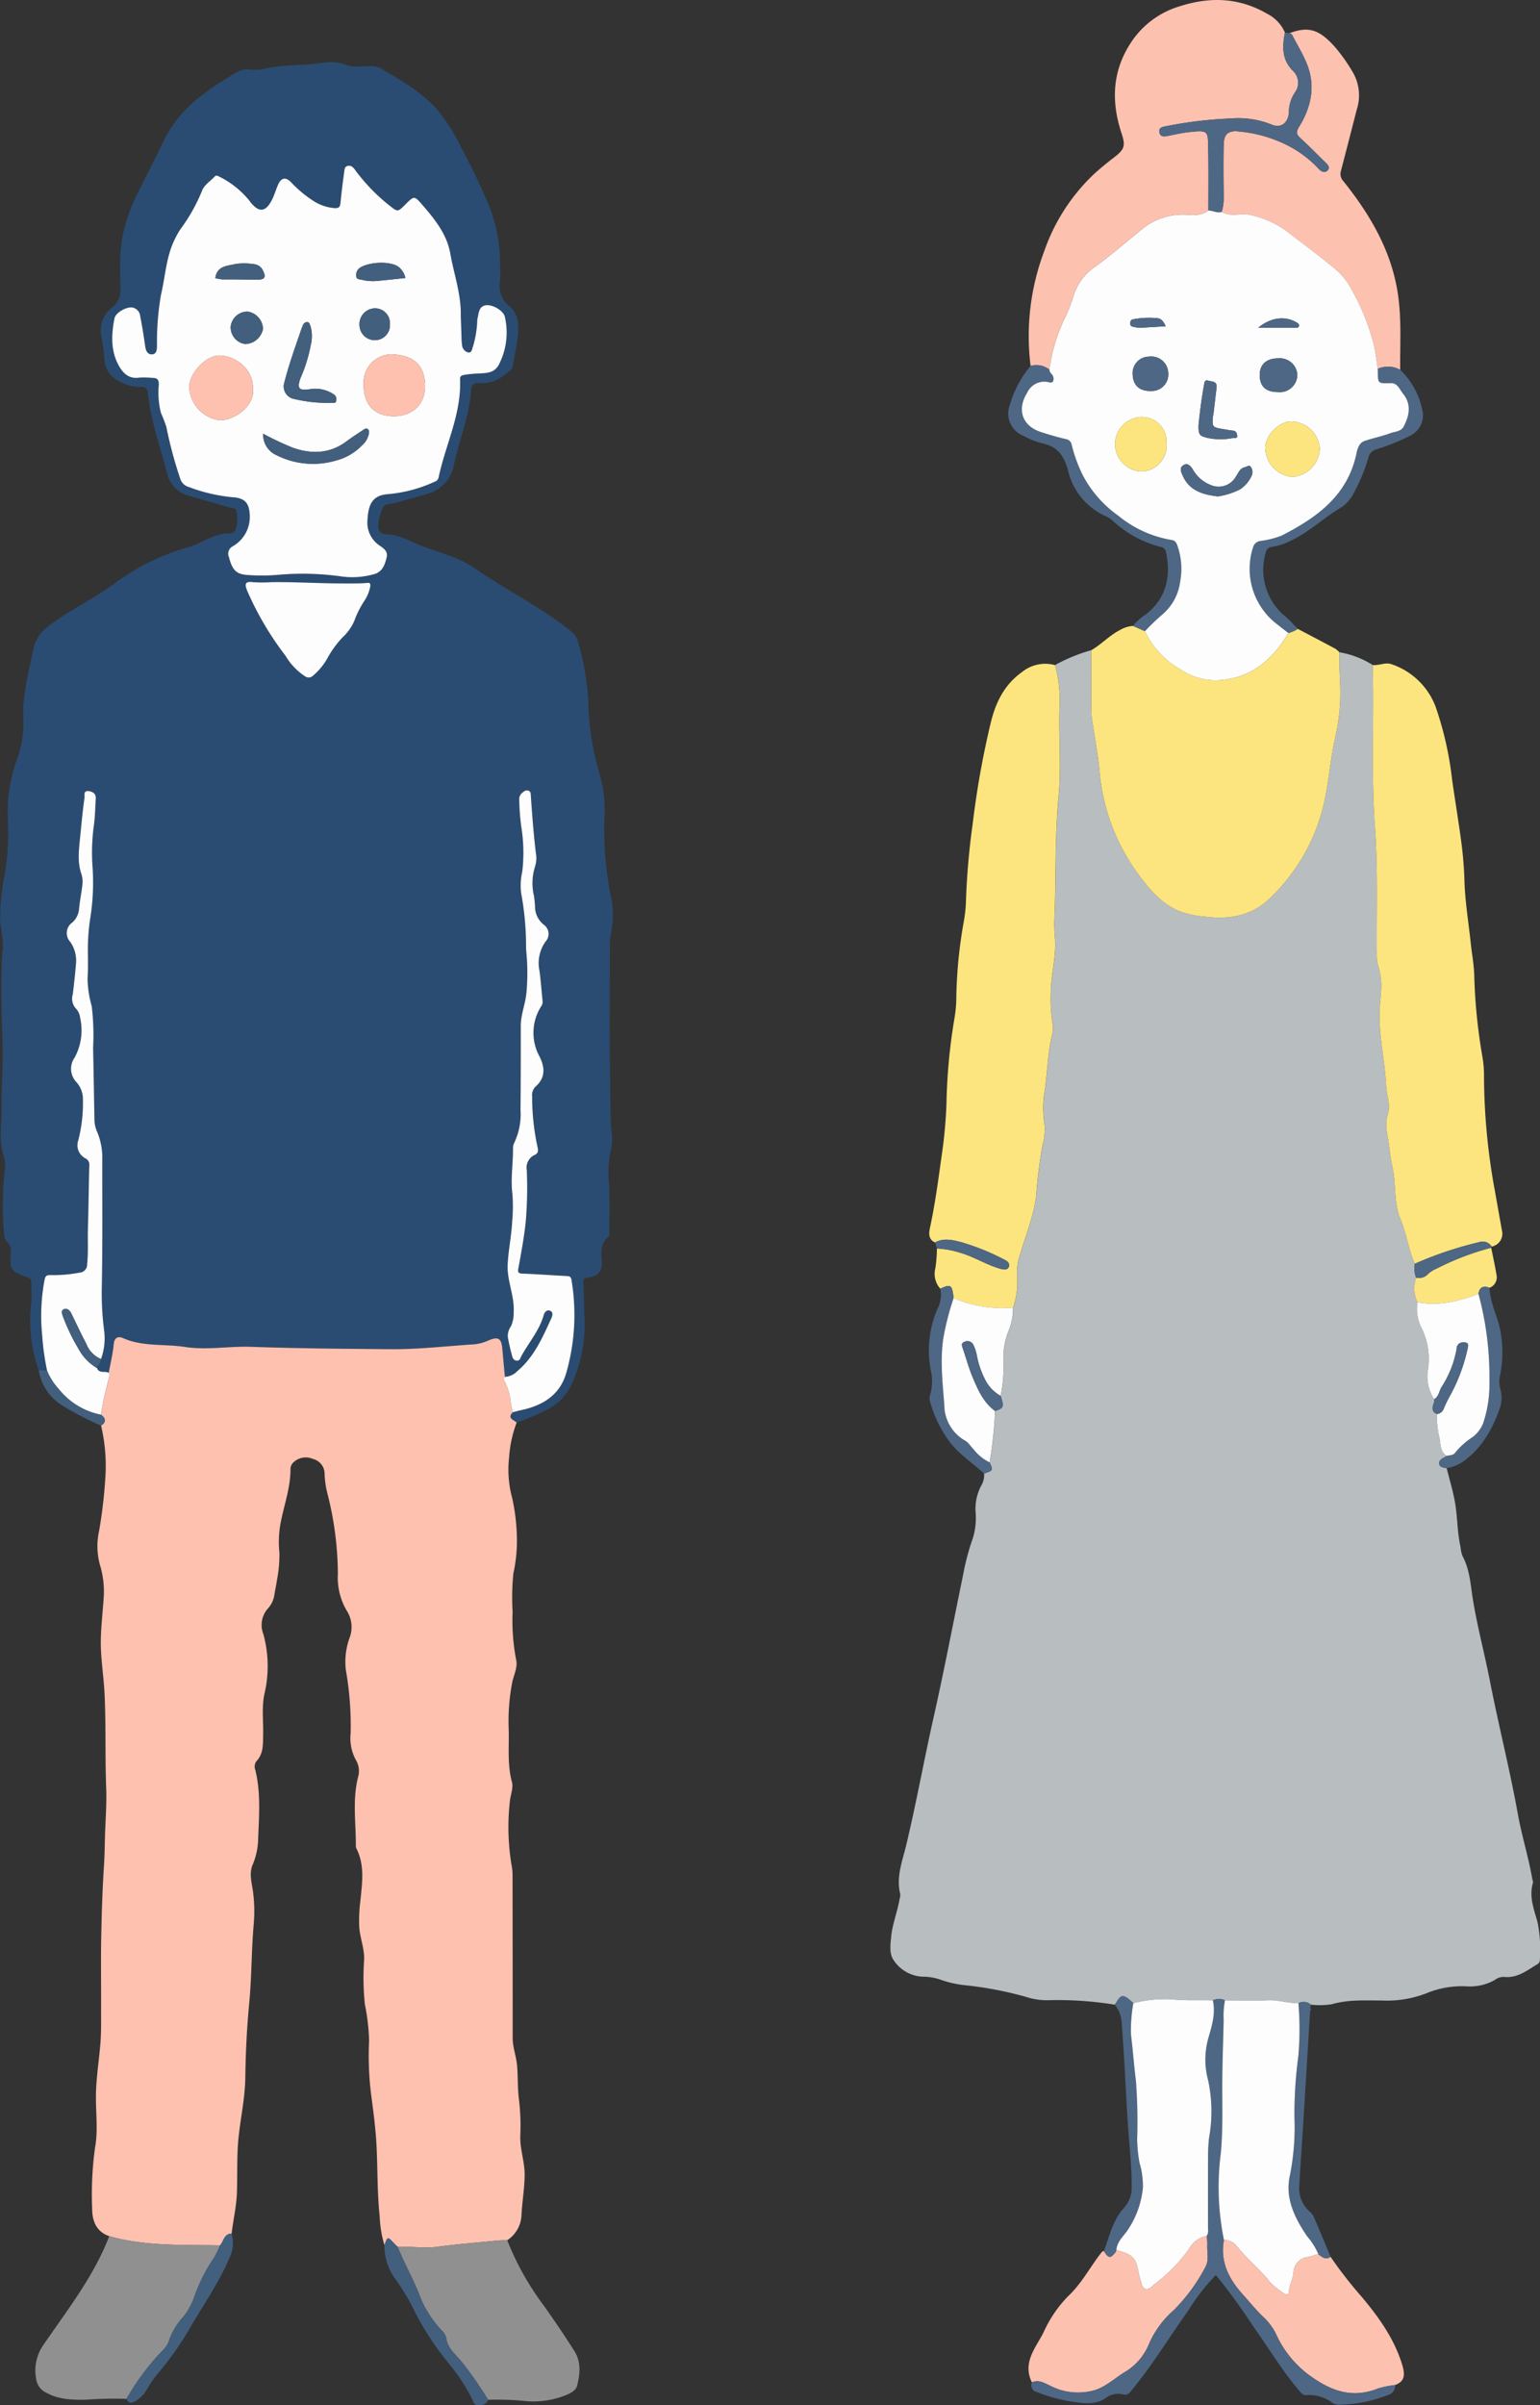
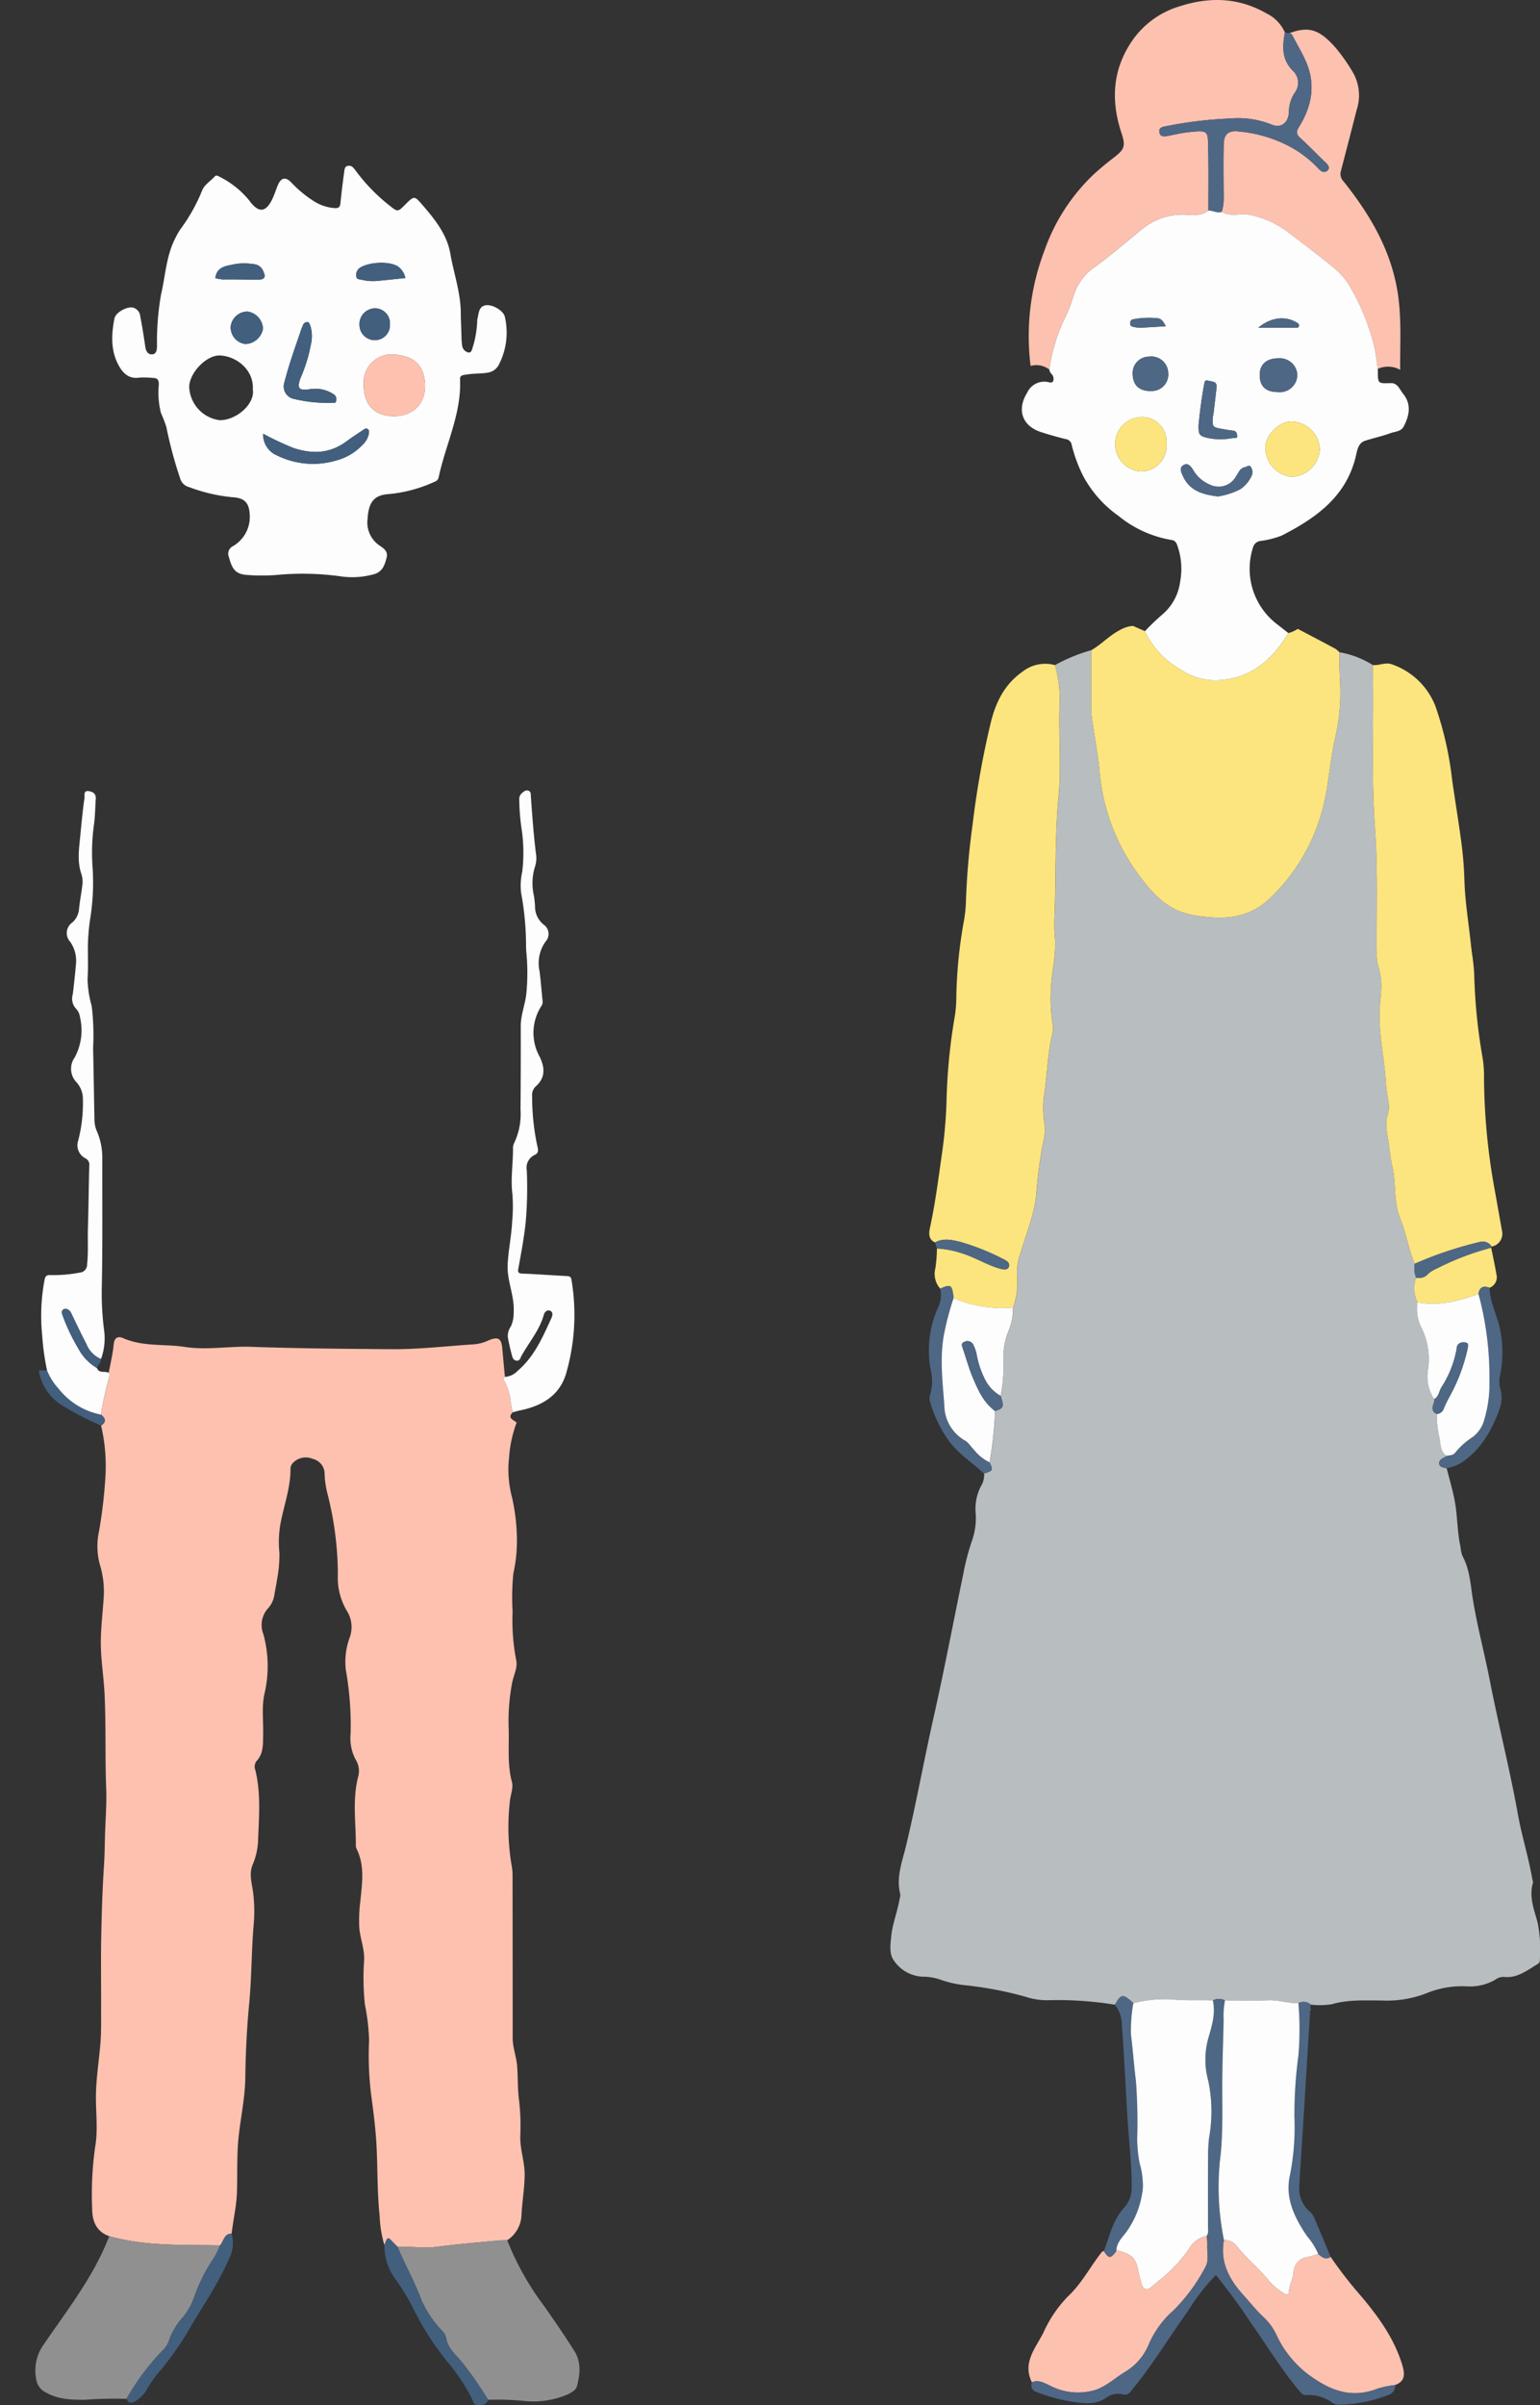
<svg xmlns="http://www.w3.org/2000/svg" width="247.992" height="387.208" viewBox="0 0 247.992 387.208">
  <rect x="0" y="0" width="247.992" height="387.208" fill="#333333" stroke="none" />
  <defs>
    <style>.cls-2{fill:#fec1af}.cls-3{fill:#909090}.cls-4{fill:#425f7e}.cls-5{fill:#fdfdfd}.cls-6{fill:#b8bdc0}.cls-7{fill:#fce57e}.cls-8{fill:#fdc1af}.cls-9{fill:#4e6785}</style>
  </defs>
  <g id="accompanyPerson" transform="translate(-1775.008 -6431.271)">
    <g id="グループ_1936" data-name="グループ 1936" transform="translate(1775.008 6441.271)">
-       <path id="パス_2395" data-name="パス 2395" d="M-663.416 58.484a23.393 23.393 0 01-1.212-10.695c.122-1.145 0-2.314.026-3.471a.69.69 0 00-.46-.726c-.126-.055-.263-.089-.39-.141-2.581-1.075-2.591-1.076-2.479-3.936a1.888 1.888 0 00-.558-1.708 1.853 1.853 0 01-.524-1.333 54.648 54.648 0 01.153-10.56 4.181 4.181 0 00-.186-1.854c-.855-2.492-.344-5.046-.368-7.564-.036-3.743.318-7.489.152-11.233q-.263-5.935-.129-11.868c.023-1.011.112-2.022.208-3.029a23.311 23.311 0 00-.436-3.84 35.143 35.143 0 01.709-7.795 39.958 39.958 0 00.54-8.454 25.077 25.077 0 011.392-9.972 17.052 17.052 0 001.076-6.566c-.195-3.834.825-7.457 1.566-11.147a6.165 6.165 0 012.528-3.946c3.393-2.592 7.3-4.364 10.71-6.909a36.173 36.173 0 0111.866-5.788c1.85-.529 3.413-1.749 5.326-2.089.1-.018.2-.086.3-.094.674-.053 1.472.212 1.874-.595a5.441 5.441 0 00.136-2.992c-.047-.589-.718-.482-1.1-.6-2.192-.667-4.408-1.253-6.608-1.9a4.807 4.807 0 01-3.452-3.617c-.879-3.506-2.105-6.921-2.749-10.487a35.473 35.473 0 01-.308-2.274c-.079-.7-.3-1.151-1.156-1.147a6.11 6.11 0 01-2.255-.32c-1.947-.777-3.584-1.841-3.621-4.321a35.87 35.87 0 00-.525-3.613 4.663 4.663 0 011.717-4.49 3.455 3.455 0 001.394-3.149c-.1-3.525-.22-7.073.88-10.5a29.361 29.361 0 011.378-3.72c1.5-3.142 3.149-6.216 4.642-9.364 2.213-4.667 6.03-7.674 10.315-10.231 1.045-.624 2.028-1.47 3.318-1.4a8.025 8.025 0 002.382-.03c3.169-.778 6.445-.538 9.649-1.024a7.005 7.005 0 013.714.32c1.242.49 2.631.2 3.957.223a3.012 3.012 0 011.533.271c3.283 1.926 6.608 3.8 9.195 6.682a28.592 28.592 0 014.006 6.349 104.116 104.116 0 014.5 9.431 25.549 25.549 0 011.659 9.008 24.808 24.808 0 01-.018 2.945 4.089 4.089 0 001.559 3.984c1.47 1.212 1.5 3.089 1.306 4.853-.175 1.586-.538 3.151-.785 4.731a1.119 1.119 0 01-.416.691c-1.438 1.3-3.005 2.293-5.059 2.068a1.01 1.01 0 00-1.218.892c-.252 4.225-1.9 8.122-2.785 12.194a5.907 5.907 0 01-4.212 4.736c-1.061.332-2.141.6-3.212.9-.736.205-1.471.414-2.209.612-.629.169-1.488.069-1.79.686a7.464 7.464 0 00-.765 3.008 1.2 1.2 0 001.12 1.316c2.306-.006 4.172 1.265 6.209 2.01 2.8 1.026 5.761 1.763 8.244 3.492 5.089 3.546 10.712 6.271 15.56 10.187a3.234 3.234 0 011.076 1.836A40.475 40.475 0 01-574.9-48.6a42.988 42.988 0 001.78 11.008 20.624 20.624 0 01.83 6.407 55.079 55.079 0 001.162 14.167 15.141 15.141 0 01-.219 5.532 7.874 7.874 0 00-.1 1.245c0 7.333-.1 14.667.043 22 .059 3.035-.04 6.087.311 9.118a7.211 7.211 0 01-.279 2.487 17.481 17.481 0 00-.214 5.09c.152 2.656.066 5.327.064 7.992a.825.825 0 01-.2.577c-1.3 1.079-1.125 2.563-1.021 3.964.112 1.508-.569 2.327-2.218 2.561-.532.075-.8.2-.765.813.1 1.709.107 3.424.166 5.133a23.113 23.113 0 01-2.254 11.668 8.847 8.847 0 01-4.227 3.892 39.593 39.593 0 01-4.414 1.841c-.463-.455-1.576-.665-.626-1.655.337-.082.671-.177 1.011-.244 3.495-.686 6.421-2.275 7.536-5.847a33.92 33.92 0 00.9-15.215c-.076-.512-.354-.58-.792-.6-2.368-.121-4.733-.3-7.1-.393-.7-.026-.769-.232-.653-.866.458-2.489.92-4.978 1.184-7.5a64.733 64.733 0 00.164-8.289 2.245 2.245 0 011.27-2.443c.535-.246.6-.613.489-1.153a38.033 38.033 0 01-.895-8.307 1.887 1.887 0 01.528-1.524c1.618-1.408 1.556-3.032.7-4.8a7.928 7.928 0 01.226-8.139 1.229 1.229 0 00.234-.789c-.161-1.627-.289-3.259-.495-4.881a5.975 5.975 0 01.973-4.764 1.811 1.811 0 00-.277-2.7 3.739 3.739 0 01-1.422-3.084c-.05-.518-.089-1.033-.171-1.552a8.884 8.884 0 01.171-4.75 4.425 4.425 0 00.135-2.18c-.363-3.009-.583-6.029-.8-9.05-.028-.389.039-.827-.4-.992s-.775.172-1.086.425a1.3 1.3 0 00-.388 1.049 35.772 35.772 0 00.346 4.479 25.733 25.733 0 01.133 7.1 9.979 9.979 0 00-.176 3.439 46.85 46.85 0 01.79 8.423c0 .382.02.767.053 1.148a34.639 34.639 0 01-.005 6.594c-.181 1.756-.9 3.42-.9 5.218q.01 6.736-.04 13.472a10.827 10.827 0 01-.979 5.279 1.908 1.908 0 00-.232.9c.029 2.475-.411 4.931-.095 7.429a25.672 25.672 0 01-.041 4.4c-.111 2.343-.614 4.638-.725 6.966-.123 2.583 1.128 5.013.969 7.649a5.082 5.082 0 01-.452 2.275 2.7 2.7 0 00-.485 1.772c.169.953.4 1.9.643 2.833.1.389.218.826.738.905.544.082.62-.414.778-.7 1.212-2.221 2.935-4.164 3.628-6.671.13-.468.528-.864 1.012-.665.511.211.413.757.214 1.193-1.419 3.1-2.765 6.237-5.466 8.513a3 3 0 01-2.02.942c-.14-1.527-.285-3.054-.421-4.582-.144-1.622-.671-1.941-2.2-1.3a7.085 7.085 0 01-2.311.635c-4.493.282-8.953.825-13.485.786-7.49-.063-14.98-.117-22.464-.383-3.55-.125-7.092.568-10.645.022-3.323-.511-6.784 0-9.995-1.431-.67-.3-1.368-.168-1.473.956-.146 1.558-.528 3.094-.809 4.64-.6-.331-1.543.169-1.9-.768.153-.515.7-.849.661-1.452a9.779 9.779 0 00.526-4.4 46.494 46.494 0 01-.407-6.841c.15-7.012.071-14.028.09-21.042a10.857 10.857 0 00-.827-4.278 4.919 4.919 0 01-.437-1.8c-.075-3.918-.132-7.836-.218-11.753a38.916 38.916 0 00-.225-6.706 16.976 16.976 0 01-.668-4.422c.1-1.5.064-3.014.049-4.522a33.051 33.051 0 01.342-4.904 36.947 36.947 0 00.436-8.247 32.6 32.6 0 01.217-7.183c.181-1.343.183-2.711.281-4.066.058-.8-.378-1.139-1.089-1.262-.958-.164-.678.725-.725 1.052-.3 2.1-.493 4.213-.7 6.324-.192 1.974-.483 3.946.178 5.9a4.017 4.017 0 01.194 1.642c-.136 1.341-.422 2.668-.549 4.01a3.317 3.317 0 01-1.058 2.191 2.073 2.073 0 00-.369 3.143 5.264 5.264 0 01.94 3.359 121.59 121.59 0 01-.525 5.074 2.373 2.373 0 00.512 2.32 2.457 2.457 0 01.653 1.4 9.193 9.193 0 01-.866 6.467 3.122 3.122 0 00.272 3.954 4.037 4.037 0 011.057 2.765 24.068 24.068 0 01-.747 6.611 2.377 2.377 0 001.177 2.917 1.125 1.125 0 01.594 1.191c-.086 3.358-.117 6.718-.218 10.075-.057 1.92.083 3.84-.129 5.767a1.283 1.283 0 01-1.2 1.346 22.548 22.548 0 01-4.786.395c-.548.005-.735.154-.862.743a31.186 31.186 0 00-.389 8.937 40.518 40.518 0 00.782 5.661zm68.047-167.248c-.016-.905-.08-1.82-.07-2.712.035-3.387-1.122-6.554-1.69-9.824-.531-3.056-2.452-5.469-4.443-7.77-1.355-1.566-1.356-1.565-2.81-.116-1.243 1.24-1.213 1.2-2.59.118a29.368 29.368 0 01-5.479-5.687c-.295-.4-.623-.79-1.212-.654-.489.112-.495.575-.544.915a105.19 105.19 0 00-.6 4.964c-.065.669-.2.972-1 .911a7.246 7.246 0 01-3.328-1.13 18.779 18.779 0 01-3.6-2.993c-.9-.935-1.628-.8-2.141.38-.374.86-.627 1.78-1.073 2.6-.986 1.814-2.027 1.852-3.354.2-.066-.082-.121-.172-.184-.256a14.465 14.465 0 00-4.861-3.871c-.232-.125-.495-.273-.746.005-.673.748-1.641 1.3-2.006 2.242a28.1 28.1 0 01-3.512 6.254 11.193 11.193 0 00-.771 1.356c-1.5 2.86-1.61 6.081-2.332 9.14a44.326 44.326 0 00-.647 8.347c-.025.584-.11 1.237-.778 1.272-.742.039-1.016-.565-1.118-1.268-.234-1.616-.481-3.232-.8-4.832a1.565 1.565 0 00-1.295-1.449c-.976-.119-2.683.84-2.863 1.769-.5 2.569-.631 5.168.678 7.558.685 1.251 1.656 2.243 3.36 1.962a13.9 13.9 0 012.095.055c.751-.005 1.022.282 1.007 1.071a13.31 13.31 0 00.343 4.572 23.076 23.076 0 01.859 2.2 68.056 68.056 0 002.273 8.457 1.972 1.972 0 001.37 1.266 26.82 26.82 0 006.959 1.637c2.141.12 2.818.985 2.849 3.169a5.447 5.447 0 01-2.76 4.743 1.344 1.344 0 00-.6 1.736c.554 2.119 1.183 2.781 3.112 2.884a29.682 29.682 0 004.623-.018 44.71 44.71 0 0110.124.211 13.032 13.032 0 005.575-.347c1.351-.425 1.683-1.548 1.969-2.7.232-.922-.449-1.43-1.085-1.853a4.454 4.454 0 01-1.991-4.324c.15-2.7 1.054-3.814 3.281-3.99a22.548 22.548 0 007.5-1.992.945.945 0 00.661-.706c1.115-5.272 3.689-10.226 3.45-15.793-.018-.422.138-.592.57-.691a16.681 16.681 0 012.491-.241c1.193-.094 2.382-.034 3.145-1.345a11.233 11.233 0 001.025-7.716c-.17-1.082-2.165-2.215-3.277-1.891-1.018.3-.939 1.416-1.182 2.255a.808.808 0 000 .105 16.717 16.717 0 01-.677 4.2c-.162.393-.187 1.065-.74 1.005a1.3 1.3 0 01-1.028-1.194c-.114-.719-.097-1.462-.132-2.196zm-14.643 40.953c.029-.635-.44-.466-.737-.447-1.318.087-2.632.061-3.951.059-3.745-.006-7.484-.254-11.226-.205a22.125 22.125 0 01-3.013 0c-1.189-.146-1.381.234-.926 1.351a49.478 49.478 0 006.186 10.5 10.054 10.054 0 003.15 3.309.991.991 0 001.29-.115 9.945 9.945 0 002.319-2.823 16.531 16.531 0 012.386-3.292 7.891 7.891 0 001.938-2.707 15.2 15.2 0 011.577-3.157 6.232 6.232 0 001.006-2.473z" transform="translate(669.657 152.117)" fill="#2a4c72" />
      <path id="パス_2396" data-name="パス 2396" class="cls-2" d="M-650.073 87.6c.281-1.546.663-3.082.809-4.64.105-1.125.8-1.255 1.473-.956 3.211 1.427 6.672.92 9.995 1.431 3.553.547 7.094-.147 10.645-.022 7.485.267 14.974.32 22.464.383 4.531.039 8.992-.5 13.485-.786a7.085 7.085 0 002.311-.635c1.524-.643 2.051-.324 2.195 1.3.136 1.528.281 3.055.421 4.583-.4.331-.092.649.059.921a11.138 11.138 0 01.783 2.358 18.028 18.028 0 00.421 2.419c-.95.99.163 1.2.626 1.655a19.523 19.523 0 00-1.213 5.6 17.391 17.391 0 00.5 6.561 32.5 32.5 0 01.74 5.811 24.352 24.352 0 01-.553 6.3 39.065 39.065 0 00-.123 6.2 33.356 33.356 0 00.571 7.729c.277 1.195-.375 2.4-.624 3.581a32.737 32.737 0 00-.575 7.624c.075 2.825-.241 5.658.523 8.468.245.9-.208 1.988-.324 2.992a36.993 36.993 0 00.312 10.665 8.037 8.037 0 01.109 1.355q.021 13.105.021 26.209c0 1.521.585 2.927.71 4.438.146 1.777.069 3.559.288 5.338a35.729 35.729 0 01.229 5.868c-.093 2.169.712 4.2.7 6.351-.015 2.212-.415 4.383-.514 6.587a5.073 5.073 0 01-2.294 3.955c-.489.013-.98 0-1.465.046-3.283.319-6.575.571-9.841 1.01-2.132.287-4.23-.1-6.343 0-.2-.189-.4-.369-.59-.57-1.014-1.094-1.012-1.1-1.533.317a18.647 18.647 0 01-.77-4.724c-.4-3.724-.312-7.478-.5-11.215-.132-2.679-.477-5.354-.835-8.016a51.2 51.2 0 01-.364-9.011 33.662 33.662 0 00-.683-5.816 41.811 41.811 0 01-.118-7.137c.076-1.835-.656-3.486-.784-5.273a24.388 24.388 0 01.171-4.165c.282-2.9.764-5.776-.641-8.538a1.164 1.164 0 01-.078-.514c.006-3.693-.575-7.4.385-11.073a3.42 3.42 0 00-.387-2.643 7.347 7.347 0 01-.836-4.27 51.778 51.778 0 00-.777-10.23 11.316 11.316 0 01.572-5.069 4.9 4.9 0 00-.443-4.493 10.45 10.45 0 01-1.411-5.844 53.226 53.226 0 00-1.676-12.963 14.77 14.77 0 01-.461-3.209 2.456 2.456 0 00-1.888-2.38 2.865 2.865 0 00-3.13.555 1.462 1.462 0 00-.476 1.028c.02 2.981-1.008 5.765-1.572 8.636a16.724 16.724 0 00-.211 4.892 21.188 21.188 0 01-.411 4.467c-.092.761-.285 1.51-.391 2.27a4.185 4.185 0 01-1.119 2.306 3.993 3.993 0 00-.663 4.049 19.462 19.462 0 01.147 9.734c-.427 2.115-.132 4.264-.182 6.4-.037 1.54.1 3.089-1.1 4.342a1.5 1.5 0 00-.154 1.419c.893 3.663.592 7.359.45 11.064a11.159 11.159 0 01-.877 4.143c-.609 1.4-.161 2.916.048 4.352a24.4 24.4 0 01.087 5.558c-.343 4.115-.305 8.26-.693 12.349-.38 4.009-.582 8.017-.632 12.02-.047 3.771-.991 7.4-1.209 11.141-.14 2.42-.068 4.83-.136 7.244-.063 2.282-.6 4.493-.862 6.745-1.252.011-1.254 1.259-1.873 1.895-5.972-.119-11.977.165-17.821-1.48-2.14-.745-2.77-2.5-2.763-4.491a54.643 54.643 0 01.475-9.831c.5-2.749.088-5.662.137-8.5.047-2.76.5-5.488.718-8.234.158-1.987.1-3.992.11-5.988.014-3.681-.051-7.364.019-11.044.075-3.879.195-7.762.448-11.633.105-1.61.118-3.215.164-4.822.072-2.518.287-5.032.19-7.553-.195-5.042-.024-10.093-.258-15.125-.137-2.953-.667-5.89-.605-8.875.045-2.172.3-4.321.445-6.482a14.8 14.8 0 00-.59-5.5 11.3 11.3 0 01-.129-5.488 78.13 78.13 0 001-8.527 28.448 28.448 0 00-.685-8.4c.9-.6.733-1.182-.019-1.76a55.917 55.917 0 011.435-6.389c.021-.091-.123-.237-.186-.35z" transform="translate(667.582 123.401)" />
      <path id="パス_2397" data-name="パス 2397" class="cls-3" d="M-651.259 246.831c5.844 1.645 11.849 1.361 17.821 1.48a10.279 10.279 0 01-1.185 2.327 26.531 26.531 0 00-2.927 5.91 11.1 11.1 0 01-1.745 3.213 10.845 10.845 0 00-2.258 3.628 4.123 4.123 0 01-1.189 1.916 38.486 38.486 0 00-5.742 7.715 63.439 63.439 0 00-6.709.153c-2.158 0-4.269-.05-6.213-1.148a2.759 2.759 0 01-1.558-1.876 7.184 7.184 0 011.016-5.692c3.6-5.281 7.575-10.337 10.13-16.271.192-.449.373-.903.559-1.355z" transform="translate(668.857 103.156)" />
      <path id="パス_2398" data-name="パス 2398" class="cls-3" d="M-596.669 248.631c2.112-.1 4.211.285 6.343 0 3.266-.439 6.559-.69 9.841-1.01.485-.047.976-.032 1.465-.046a44.968 44.968 0 005.92 10.561c1.686 2.4 3.35 4.82 4.911 7.3 1.091 1.736.907 3.687.417 5.579-.171.66-.8 1.024-1.408 1.335a14 14 0 01-6.952 1.112 46.16 46.16 0 00-5.962-.2 62.057 62.057 0 00-4.043-5.839c-1.009-1.333-2.49-2.343-2.725-4.2a2.449 2.449 0 00-.642-1.062 17.7 17.7 0 01-3.32-4.932c-1.082-2.955-2.666-5.684-3.845-8.598z" transform="translate(660.699 103.064)" />
      <path id="パス_2399" data-name="パス 2399" class="cls-4" d="M-596.967 248.589c1.179 2.913 2.763 5.643 3.844 8.6a17.7 17.7 0 003.32 4.932 2.45 2.45 0 01.642 1.062c.235 1.858 1.716 2.869 2.725 4.2a62.06 62.06 0 014.043 5.839c-.288.74-.857.883-1.6.875s-.783-.579-.99-1.019a30.772 30.772 0 00-4.045-6.066 46.62 46.62 0 01-5.669-8.976 38.589 38.589 0 00-2.631-4.254 9.077 9.077 0 01-1.766-5.451c.521-1.412.519-1.411 1.534-.317.189.206.397.386.593.575z" transform="translate(660.997 103.106)" />
      <path id="パス_2400" data-name="パス 2400" class="cls-4" d="M-646.434 272.962a38.5 38.5 0 015.742-7.715 4.123 4.123 0 001.19-1.916 10.844 10.844 0 012.258-3.628 11.1 11.1 0 001.745-3.213 26.54 26.54 0 012.927-5.91 10.284 10.284 0 001.185-2.327c.619-.636.621-1.884 1.873-1.895a5.506 5.506 0 01-.451 4.141c-1.694 3.948-4.173 7.459-6.31 11.162a50.491 50.491 0 01-5.335 7.48 22.583 22.583 0 00-1.731 2.611 5 5 0 01-1.658 1.57c-.601.366-1.12.413-1.435-.36z" transform="translate(666.807 103.214)" />
      <path id="パス_2401" data-name="パス 2401" class="cls-4" d="M-652.532 95.077c.753.578.917 1.163.019 1.76a47.287 47.287 0 01-6.463-3.37 8.154 8.154 0 01-3.567-5.522l1.327.005a9.725 9.725 0 001.878 2.97 11.482 11.482 0 006.806 4.157z" transform="translate(668.784 122.655)" />
      <path id="パス_2402" data-name="パス 2402" class="cls-5" d="M-592.84-106.43c.035.734.018 1.476.124 2.2a1.3 1.3 0 001.028 1.194c.554.06.578-.612.74-1.005a16.71 16.71 0 00.676-4.2.818.818 0 010-.105c.243-.839.164-1.956 1.182-2.255 1.111-.325 3.107.809 3.277 1.891a11.233 11.233 0 01-1.022 7.71c-.763 1.311-1.952 1.251-3.145 1.345a16.683 16.683 0 00-2.492.241c-.432.1-.589.269-.57.691.239 5.567-2.335 10.52-3.45 15.793a.945.945 0 01-.661.706 22.549 22.549 0 01-7.5 1.992c-2.227.176-3.131 1.293-3.281 3.99a4.455 4.455 0 001.992 4.324c.636.423 1.317.931 1.085 1.853-.287 1.148-.618 2.271-1.969 2.7a13.032 13.032 0 01-5.575.347 44.71 44.71 0 00-10.124-.211 29.677 29.677 0 01-4.623.018c-1.929-.1-2.558-.764-3.112-2.884a1.343 1.343 0 01.6-1.736 5.446 5.446 0 002.76-4.743c-.032-2.184-.708-3.049-2.849-3.169a26.818 26.818 0 01-6.959-1.637 1.972 1.972 0 01-1.369-1.266 68.057 68.057 0 01-2.273-8.454 23.057 23.057 0 00-.859-2.2 13.311 13.311 0 01-.343-4.572c.015-.79-.256-1.076-1.007-1.071a13.892 13.892 0 00-2.1-.055c-1.7.281-2.675-.711-3.36-1.962-1.309-2.39-1.175-4.989-.678-7.558.18-.929 1.886-1.889 2.862-1.769a1.566 1.566 0 011.295 1.449c.321 1.6.568 3.216.8 4.832.1.7.375 1.306 1.118 1.268.669-.035.753-.688.778-1.272a44.311 44.311 0 01.647-8.347c.722-3.059.83-6.28 2.332-9.14a11.193 11.193 0 01.771-1.356 28.1 28.1 0 003.512-6.254c.366-.943 1.333-1.494 2.006-2.242.251-.278.513-.13.746-.005a14.465 14.465 0 014.861 3.871c.063.084.118.174.184.256 1.327 1.651 2.368 1.613 3.354-.2.446-.818.7-1.739 1.073-2.6.513-1.181 1.242-1.315 2.141-.38a18.778 18.778 0 003.6 2.993 7.246 7.246 0 003.327 1.13c.8.061.936-.241 1-.911.161-1.659.37-3.314.6-4.964.049-.34.055-.8.544-.915.589-.136.917.254 1.212.654a29.371 29.371 0 005.479 5.687c1.376 1.083 1.347 1.121 2.59-.118 1.454-1.449 1.454-1.45 2.81.116 1.991 2.3 3.913 4.714 4.443 7.77.568 3.27 1.725 6.437 1.69 9.824.002.89.066 1.805.082 2.711zm-33.579 9.354c.206-3.073-2.507-5.322-5.229-5.479-2.175-.125-4.917 2.695-5.013 5a5.64 5.64 0 004.847 5.411c2.673.099 5.794-2.608 5.395-4.932zm17.856-.952c-.062 3.424 1.759 5.2 4.75 5.246s5.234-1.836 5.136-5.036c-.1-3.259-1.891-4.821-5.476-4.921a4.51 4.51 0 00-4.41 4.711zm-6.3 3.1a5.555 5.555 0 001.047-.015c.287-.057.775.211.821-.366a.9.9 0 00-.447-1.03 5.307 5.307 0 00-3.772-.792c-1.833.3-2.139-.17-1.476-1.9a23.53 23.53 0 001.593-5.153 5.852 5.852 0 00-.032-3.1c-.112-.275-.184-.676-.568-.657a.785.785 0 00-.675.59c-.056.165-.148.318-.2.482-.969 2.861-2.007 5.7-2.755 8.632a2.054 2.054 0 001.3 2.613 23.369 23.369 0 005.166.695zm-9.886 4.97a3.607 3.607 0 002.141 3.449 13.091 13.091 0 009.62.854 8.92 8.92 0 004.157-2.429 3.414 3.414 0 001.075-1.755c.047-.3.16-.647-.157-.869-.289-.2-.544.016-.768.165-.9.6-1.806 1.184-2.671 1.827-2.65 1.969-5.516 2.061-8.525 1.049a46.149 46.149 0 01-4.87-2.292zm-5.23-17.266a2.715 2.715 0 002.37 2.828 3 3 0 002.829-2.441 2.9 2.9 0 00-2.477-2.789 2.726 2.726 0 00-2.72 2.401zm25.644-.38a2.4 2.4 0 00-2.36-2.542 2.537 2.537 0 00-2.541 2.732 2.461 2.461 0 002.381 2.391 2.42 2.42 0 002.521-2.577zm2.487-7.424a3.068 3.068 0 00-1.2-1.863c-1.432-.911-4.828-.717-6.219.289a1.366 1.366 0 00-.475 1.3c.015.52.507.468.868.555a7.427 7.427 0 002.395.192c1.517-.131 3.033-.307 4.632-.473zm-30.609.02a9.653 9.653 0 001.177.215c1.883-.03 3.766.025 5.649.03 1.118 0 1.37-.388.88-1.4a1.8 1.8 0 00-1.534-1.1 9.888 9.888 0 00-2.886-.025c-1.366.324-3.019.297-3.285 2.28z" transform="translate(667.127 149.783)" />
      <path id="パス_2403" data-name="パス 2403" class="cls-5" d="M-575.74 81.638a18.046 18.046 0 01-.421-2.419 11.152 11.152 0 00-.783-2.358c-.151-.272-.461-.59-.059-.921a3.006 3.006 0 002.02-.943c2.7-2.277 4.047-5.418 5.466-8.513.2-.436.3-.982-.214-1.193-.483-.2-.882.2-1.011.665-.692 2.507-2.416 4.45-3.628 6.671-.158.289-.234.785-.778.7-.519-.08-.636-.517-.738-.905a35.255 35.255 0 01-.643-2.833 2.694 2.694 0 01.485-1.772 5.08 5.08 0 00.452-2.275c.16-2.636-1.091-5.066-.969-7.649.111-2.328.613-4.623.725-6.966a25.66 25.66 0 00.041-4.4c-.317-2.5.124-4.954.095-7.429a1.91 1.91 0 01.232-.9 10.828 10.828 0 00.979-5.279q.056-6.736.039-13.472c0-1.8.718-3.462.9-5.218a34.629 34.629 0 00.005-6.594 11.605 11.605 0 01-.053-1.148 46.861 46.861 0 00-.79-8.423 9.979 9.979 0 01.175-3.439 25.733 25.733 0 00-.133-7.1 35.772 35.772 0 01-.346-4.479 1.3 1.3 0 01.388-1.049c.311-.254.644-.593 1.086-.425s.369.6.4.992c.216 3.021.436 6.041.8 9.05a4.427 4.427 0 01-.135 2.18 8.884 8.884 0 00-.169 4.731c.083.519.121 1.034.171 1.552a3.738 3.738 0 001.422 3.084 1.811 1.811 0 01.277 2.7 5.976 5.976 0 00-.973 4.764c.206 1.622.333 3.254.495 4.881a1.228 1.228 0 01-.234.789 7.928 7.928 0 00-.226 8.139c.852 1.773.914 3.4-.7 4.8a1.886 1.886 0 00-.528 1.524 38.025 38.025 0 00.895 8.307c.113.54.047.907-.489 1.153a2.245 2.245 0 00-1.27 2.443 64.71 64.71 0 01-.164 8.289c-.264 2.521-.726 5.01-1.184 7.5-.117.634-.052.84.653.866 2.368.091 4.733.272 7.1.393.439.022.716.089.792.6a33.92 33.92 0 01-.9 15.215c-1.115 3.572-4.041 5.161-7.536 5.847-.348.09-.679.184-1.019.267z" transform="translate(658.31 135.713)" />
      <path id="パス_2404" data-name="パス 2404" class="cls-5" d="M-652.476 82.03a11.482 11.482 0 01-6.8-4.156 9.723 9.723 0 01-1.878-2.97 40.536 40.536 0 01-.782-5.661 31.194 31.194 0 01.389-8.937c.127-.59.314-.738.862-.743a22.549 22.549 0 004.786-.395 1.283 1.283 0 001.2-1.346c.212-1.927.072-3.847.129-5.767.1-3.357.132-6.717.218-10.075a1.125 1.125 0 00-.594-1.191 2.377 2.377 0 01-1.177-2.917 24.059 24.059 0 00.747-6.611 4.037 4.037 0 00-1.057-2.765 3.122 3.122 0 01-.272-3.954 9.192 9.192 0 00.866-6.467 2.456 2.456 0 00-.653-1.4 2.374 2.374 0 01-.512-2.32c.2-1.688.393-3.379.526-5.074a5.265 5.265 0 00-.94-3.359 2.073 2.073 0 01.369-3.143A3.317 3.317 0 00-655.995.59c.127-1.342.413-2.669.549-4.01a4.017 4.017 0 00-.194-1.642c-.661-1.959-.37-3.931-.178-5.9.206-2.112.4-4.226.7-6.324.047-.327-.233-1.216.725-1.052.71.123 1.147.464 1.089 1.262-.1 1.355-.1 2.723-.281 4.066a32.6 32.6 0 00-.217 7.183 36.94 36.94 0 01-.436 8.247 33.034 33.034 0 00-.339 4.893c.015 1.508.049 3.02-.049 4.522a16.976 16.976 0 00.668 4.422 38.916 38.916 0 01.224 6.706c.086 3.917.143 7.835.219 11.753a4.917 4.917 0 00.437 1.8 10.857 10.857 0 01.827 4.278c-.019 7.014.06 14.03-.09 21.042a46.477 46.477 0 00.407 6.841 9.781 9.781 0 01-.525 4.4 4.269 4.269 0 01-2.349-2.4c-.853-1.634-1.647-3.3-2.444-4.964-.247-.515-.7-.833-1.161-.662-.519.192-.351.721-.171 1.177a30.983 30.983 0 002.475 5.164 7.956 7.956 0 002.99 3.135c.361.937 1.3.437 1.9.768.063.117.207.263.177.346a55.918 55.918 0 00-1.434 6.389z" transform="translate(668.727 135.702)" />
-       <path id="パス_2405" data-name="パス 2405" class="cls-5" d="M-604.478-56.1a6.234 6.234 0 01-1.007 2.477 15.194 15.194 0 00-1.577 3.157A7.89 7.89 0 01-609-47.762a16.533 16.533 0 00-2.386 3.292 9.945 9.945 0 01-2.319 2.823.991.991 0 01-1.29.115 10.055 10.055 0 01-3.15-3.309 49.478 49.478 0 01-6.186-10.5c-.454-1.117-.262-1.5.926-1.351a22.126 22.126 0 003.013 0c3.742-.049 7.481.2 11.227.205 1.319 0 2.634.028 3.951-.059.296-.023.765-.193.736.446z" transform="translate(664.122 140.409)" />
      <path id="パス_2406" data-name="パス 2406" class="cls-4" d="M-652.657 86.191a7.957 7.957 0 01-2.99-3.135 30.993 30.993 0 01-2.475-5.164c-.18-.456-.348-.985.171-1.177.461-.17.913.147 1.161.662.8 1.663 1.591 3.329 2.444 4.964a4.269 4.269 0 002.349 2.4c.041.601-.503.935-.66 1.45z" transform="translate(668.263 124.039)" />
-       <path id="パス_2407" data-name="パス 2407" class="cls-2" d="M-624.687-92.8c.4 2.324-2.722 5.03-5.4 4.927a5.64 5.64 0 01-4.847-5.411c.1-2.3 2.838-5.121 5.013-5 2.726.158 5.44 2.408 5.234 5.484z" transform="translate(665.395 145.51)" />
      <path id="パス_2408" data-name="パス 2408" class="cls-2" d="M-602.9-93.78a4.509 4.509 0 014.41-4.71c3.585.1 5.378 1.662 5.476 4.921.1 3.2-2.15 5.083-5.136 5.036s-4.814-1.823-4.75-5.247z" transform="translate(661.465 145.535)" />
      <path id="パス_2409" data-name="パス 2409" class="cls-4" d="M-611-91.409a23.365 23.365 0 01-5.167-.69 2.054 2.054 0 01-1.3-2.613c.747-2.933 1.785-5.772 2.755-8.632.055-.165.147-.318.2-.482a.785.785 0 01.675-.59c.383-.018.455.382.568.657a5.853 5.853 0 01.032 3.1 23.527 23.527 0 01-1.593 5.153c-.662 1.727-.357 2.2 1.477 1.9a5.308 5.308 0 013.772.792.9.9 0 01.447 1.03c-.047.576-.534.309-.821.366a5.571 5.571 0 01-1.045.009z" transform="translate(663.261 146.263)" />
      <path id="パス_2410" data-name="パス 2410" class="cls-4" d="M-621.348-84.04a46.151 46.151 0 004.872 2.291c3.009 1.012 5.875.92 8.525-1.049.865-.643 1.773-1.23 2.671-1.827.224-.149.479-.368.768-.165.317.222.2.565.157.869a3.414 3.414 0 01-1.076 1.755 8.919 8.919 0 01-4.156 2.429 13.091 13.091 0 01-9.62-.854 3.607 3.607 0 01-2.141-3.449z" transform="translate(663.728 143.864)" />
      <path id="パス_2411" data-name="パス 2411" class="cls-4" d="M-627.311-103.941a2.727 2.727 0 012.723-2.4 2.9 2.9 0 012.477 2.789 3 3 0 01-2.829 2.441 2.716 2.716 0 01-2.371-2.83z" transform="translate(664.461 146.499)" />
      <path id="パス_2412" data-name="パス 2412" class="cls-4" d="M-598.765-104.394a2.42 2.42 0 01-2.52 2.581 2.461 2.461 0 01-2.381-2.391 2.537 2.537 0 012.541-2.732 2.4 2.4 0 012.36 2.542z" transform="translate(661.558 146.572)" />
      <path id="パス_2413" data-name="パス 2413" class="cls-4" d="M-596.349-112.843c-1.6.167-3.115.342-4.634.475a7.428 7.428 0 01-2.4-.192c-.36-.088-.853-.035-.868-.555a1.366 1.366 0 01.475-1.3c1.391-1.005 4.787-1.2 6.219-.289a3.067 3.067 0 011.208 1.861z" transform="translate(661.629 147.597)" />
      <path id="パス_2414" data-name="パス 2414" class="cls-4" d="M-630.135-112.811c.266-1.983 1.919-1.955 3.284-2.283a9.887 9.887 0 012.886.025 1.8 1.8 0 011.534 1.1c.49 1.013.239 1.4-.88 1.4-1.883-.005-3.766-.06-5.649-.03a9.65 9.65 0 01-1.175-.212z" transform="translate(664.806 147.586)" />
    </g>
    <g id="グループ_1937" data-name="グループ 1937" transform="translate(1918.382 6431.271)">
      <path id="パス_2415" data-name="パス 2415" class="cls-6" d="M-501.572-22.081a27.351 27.351 0 015.846-2.4c0 3.213 0 6.425.01 9.639a11.137 11.137 0 00.129 1.555c.395 2.717.922 5.421 1.184 8.15a32.662 32.662 0 006.126 16.548c1.792 2.445 3.689 4.788 6.581 6.066a15.008 15.008 0 004.337.942c3.874.482 7.441-.119 10.368-2.936a30.531 30.531 0 008.967-16.4c.618-3.1.85-6.258 1.544-9.347a32.113 32.113 0 00.85-8.413c-.079-1.824-.178-3.645-.138-5.471a14.67 14.67 0 015.368 2.055c.237 8.688-.276 17.375.36 26.076.5 6.8.236 13.658.3 20.491a6.089 6.089 0 00.227 1.878 11.031 11.031 0 01.452 4.2c-.06.928-.179 1.851-.22 2.78-.187 4.15.847 8.2 1.044 12.314.075 1.553.748 3.124.257 4.636-.52 1.6-.06 3.075.152 4.6.173 1.252.309 2.515.591 3.744.64 2.786.156 5.718 1.3 8.457.97 2.327 1.3 4.884 2.31 7.214a4.169 4.169 0 00.213 2.247 5.07 5.07 0 00.219 3.947 7.03 7.03 0 00.506 3.832 11.264 11.264 0 011.208 6.918 6.758 6.758 0 00.977 4.864c.1.348-.1.634-.185.947-.173.633-.075 1.169.63 1.422a14.682 14.682 0 00.434 3.935c.158 1.023.11 2.132 1.119 2.819-.473.378-1.311.531-1.179 1.313.081.489.7.6 1.191.659.449 1.8.994 3.587 1.322 5.41.435 2.409.365 4.889.913 7.291a5.528 5.528 0 00.292 1.41c1.205 2.184 1.305 4.626 1.69 7 .715 4.406 1.88 8.715 2.733 13.088 1.4 7.18 3.218 14.271 4.509 21.475.628 3.51 1.719 6.926 2.325 10.448.037.219.162.461.106.651-.66 2.223.184 4.275.746 6.34a22.522 22.522 0 01.372 6 .776.776 0 01-.4.736c-1.681 1.015-3.258 2.3-5.417 2.047a2.386 2.386 0 00-1.456.506 8.119 8.119 0 01-4.4 1.024 14.905 14.905 0 00-6.643 1.126 17.628 17.628 0 01-7.112 1.146c-2.712-.006-5.426-.171-8.108.606a12.67 12.67 0 01-3.347.061 1.726 1.726 0 00-1.986-.235c-1.628.041-3.187-.53-4.833-.468-2.33.089-4.666.021-7 .019a2.129 2.129 0 00-1.948 0c-2.184-.076-4.365.075-6.556-.165a21.089 21.089 0 00-6.249.611c-.188-.169-.372-.342-.565-.506-1.078-.916-1.482-.843-2.185.388-.073.126-.164.241-.247.362a57.093 57.093 0 00-10.908-.717 10.977 10.977 0 01-3.4-.541 58.35 58.35 0 00-9.839-1.879 17.2 17.2 0 01-3.8-.845 8.567 8.567 0 00-2.945-.524 5.9 5.9 0 01-4.77-2.737c-.662-.985-.474-2.422-.348-3.7.2-2.092 1.022-4.034 1.355-6.089a2.055 2.055 0 00.107-.765c-.7-2.742.338-5.293.951-7.852 1.634-6.826 2.872-13.735 4.413-20.58 1.714-7.609 3.166-15.276 4.746-22.915a39.309 39.309 0 011.346-5.28 11.016 11.016 0 00.687-4.721 7.887 7.887 0 01.905-4.427 3.357 3.357 0 00.454-1.933c1.467-.491 1.467-.491.9-1.794a62.994 62.994 0 00.88-8.273c1.394-.468 1.453-.626.905-2.419a24.069 24.069 0 00.447-5.645 11.653 11.653 0 01.774-4.694 9.712 9.712 0 00.77-3.883 11.917 11.917 0 00.662-4.836 9.17 9.17 0 01.542-3.933c.878-3.034 2.107-5.967 2.511-9.132a78.538 78.538 0 011.017-8.181 9.838 9.838 0 00.373-3.2 16.591 16.591 0 01-.151-4.641c.562-3.254.562-6.584 1.3-9.819a4.464 4.464 0 00.151-1.754 26.392 26.392 0 01-.326-5.234c.034-2.982.921-5.9.668-8.9a21.763 21.763 0 01-.09-2.789c.293-6.617.033-13.24.677-19.863.462-4.739 0-9.562.149-14.341a20.656 20.656 0 00-.747-6.816z" transform="translate(528.084 129.151)" />
      <path id="パス_2416" data-name="パス 2416" class="cls-7" d="M-501.137-21.929a20.659 20.659 0 01.736 6.813c-.154 4.779.312 9.6-.15 14.341-.644 6.623-.384 13.246-.677 19.863a21.8 21.8 0 00.09 2.789c.253 3.005-.634 5.919-.668 8.9a26.392 26.392 0 00.326 5.234 4.467 4.467 0 01-.151 1.754c-.74 3.235-.74 6.565-1.3 9.819a16.591 16.591 0 00.151 4.641 9.838 9.838 0 01-.373 3.2 78.5 78.5 0 00-1.017 8.181c-.4 3.165-1.633 6.1-2.511 9.132a9.17 9.17 0 00-.542 3.933 11.915 11.915 0 01-.662 4.836 19.74 19.74 0 01-9.575-1.532c-.242-2.169-.42-2.294-2.148-1.52a3.585 3.585 0 01-.79-3.286 22.921 22.921 0 00.253-3.183 15.348 15.348 0 013.835.712c2.223.659 4.191 1.947 6.429 2.568.519.144 1.074.192 1.295-.272.264-.554-.18-.966-.694-1.209a37.793 37.793 0 00-7.041-2.84c-1.385-.341-2.767-.676-4.132.071-1.141-.516-.98-1.586-.8-2.427.825-3.816 1.328-7.682 1.87-11.538a75.676 75.676 0 00.775-8.435 92.665 92.665 0 011.278-13.638 19.825 19.825 0 00.307-3.444 75.778 75.778 0 011.223-12.291 20.791 20.791 0 00.321-2.99 118.953 118.953 0 011.081-12.545 143.2 143.2 0 012.935-16.425c.809-3.289 2.215-6.11 5.075-8.136a5.917 5.917 0 015.251-1.076z" transform="translate(527.648 129)" />
      <path id="パス_2417" data-name="パス 2417" class="cls-7" d="M-453.519-24.418c-.039 1.826.059 3.646.138 5.471a32.115 32.115 0 01-.85 8.413c-.694 3.089-.926 6.249-1.544 9.347a30.532 30.532 0 01-8.967 16.4c-2.927 2.817-6.494 3.417-10.368 2.936a15.008 15.008 0 01-4.337-.942c-2.892-1.278-4.789-3.621-6.581-6.066a32.661 32.661 0 01-6.126-16.548c-.262-2.729-.789-5.433-1.184-8.15a11.137 11.137 0 01-.129-1.555c-.013-3.214-.009-6.426-.01-9.639 1.643-.937 2.925-2.388 4.625-3.247a4.706 4.706 0 012.1-.66l1.928.845a13.7 13.7 0 005.63 6.1 10.214 10.214 0 005.55 1.813c5.535-.054 9.214-3.076 11.907-7.611a5.033 5.033 0 001.513-.674c2.02 1.063 4.042 2.119 6.053 3.2a3.776 3.776 0 01.652.567z" transform="translate(525.834 129.423)" />
      <path id="パス_2418" data-name="パス 2418" class="cls-7" d="M-438.23 74.446c-1.011-2.331-1.34-4.888-2.309-7.215-1.142-2.739-.657-5.671-1.3-8.457-.282-1.229-.418-2.492-.591-3.744-.211-1.522-.671-2.993-.151-4.6.491-1.512-.182-3.083-.257-4.636-.2-4.116-1.231-8.163-1.044-12.314.041-.928.16-1.852.22-2.78a11.028 11.028 0 00-.452-4.2 6.089 6.089 0 01-.227-1.878c-.065-6.833.2-13.69-.3-20.491-.636-8.7-.123-17.388-.36-26.076 1.039.118 2.072-.51 3.095-.107a11.544 11.544 0 017 6.73 54.452 54.452 0 012.7 11.931c.483 3.377 1.051 6.743 1.491 10.126a59.438 59.438 0 01.482 6c.1 3.43.672 6.806 1.03 10.205.172 1.624.478 3.242.543 4.869a90.331 90.331 0 001.32 13.3 18.042 18.042 0 01.259 3.333 103.562 103.562 0 001.775 18.4c.376 2.08.739 4.163 1.113 6.244a2.105 2.105 0 01-1.659 2.593 1.7 1.7 0 00-2.012-.715 59.814 59.814 0 00-10.366 3.482z" transform="translate(522.682 129.002)" />
      <path id="パス_2419" data-name="パス 2419" class="cls-8" d="M-503.948-77.516a38.707 38.707 0 012.226-18.558 31.042 31.042 0 018.085-12.427 49.04 49.04 0 013.007-2.492c1.818-1.378 2.015-1.9 1.317-4.013-1.737-5.256-1.465-10.261 1.773-14.937a14.221 14.221 0 017.653-5.489c4.808-1.54 9.465-1.4 13.93 1.162a6.161 6.161 0 012.964 3.075c-.442 2.27-.514 4.431 1.359 6.23a2.641 2.641 0 01.264 3.413 5.664 5.664 0 00-.982 3.131c-.066 1.761-1.258 2.677-2.745 2.064a14.515 14.515 0 00-6.644-1 66.711 66.711 0 00-10.183 1.205c-.569.125-1.47.147-1.277 1.051.179.836.936.634 1.576.507 1.058-.21 2.117-.453 3.187-.568 3.143-.34 3.026-.175 3.087 2.537.077 3.359.027 6.723.032 10.085-1.129.86-2.451.741-3.73.664a10.373 10.373 0 00-7.235 2.574c-2.386 1.926-4.7 3.935-7.183 5.75a8.73 8.73 0 00-3.558 4.724 24.424 24.424 0 01-1.464 3.714 27.737 27.737 0 00-2.445 8.183 3.371 3.371 0 00-3.014-.585z" transform="translate(526.534 136.429)" />
      <path id="パス_2420" data-name="パス 2420" class="cls-8" d="M-460.134-130.747c3.149-1.168 4.854-.641 7.5 2.376a28.749 28.749 0 012.748 3.926 7.419 7.419 0 01.61 6.034q-1.253 4.919-2.537 9.83a1.692 1.692 0 00.417 1.677c4.3 5.386 7.731 11.193 8.765 18.18.6 4.052.322 8.109.362 12.167a3.987 3.987 0 00-3.625-.148c-.213-1.321-.33-2.666-.659-3.956a36.938 36.938 0 00-3.69-9.07 11 11 0 00-2.6-3.138c-2.311-1.927-4.719-3.724-7.115-5.538a15.214 15.214 0 00-6.686-3.134c-1.456-.248-2.99.407-4.367-.447a7.555 7.555 0 00.317-2.43c-.022-2.838-.069-5.677.008-8.513.042-1.575.764-2.169 2.313-2.013a21.633 21.633 0 018.51 2.541 17.973 17.973 0 014.48 3.5c.394.426.908.7 1.371.29.532-.469.137-.913-.27-1.307-1.37-1.324-2.691-2.7-4.1-3.983-.657-.6-.648-1.013-.184-1.761 1.964-3.166 2.7-6.562 1.271-10.136-.646-1.619-1.583-3.122-2.382-4.681-.095-.198-.289-.202-.457-.266z" transform="translate(524.373 136.097)" />
      <path id="パス_2421" data-name="パス 2421" class="cls-8" d="M-503.741 272.119c-1.561-3.16.581-5.508 1.847-7.99a20.238 20.238 0 013.922-5.817c2.2-2.038 3.533-4.649 5.315-6.954.142-.184.266-.356.512-.384.734 1.207 1.085 1.236 1.891.151a1.226 1.226 0 00.117-.3c2.383.684 3.095 1.044 3.528 3.376.136.734.35 1.431.549 2.137.241.858.923 1.012 1.589.415q.372-.332.75-.657a24.679 24.679 0 005.212-5.371 4.3 4.3 0 012.927-2.19 11.823 11.823 0 01.083 1.448c-.074 1.213.338 2.5-.328 3.626a28.713 28.713 0 01-5.076 6.9 15.292 15.292 0 00-3.994 5.464 9.3 9.3 0 01-3.949 4.532c-1.546.962-2.913 2.244-4.66 2.842a9.753 9.753 0 01-7.369-.719c-.896-.408-1.8-.983-2.866-.509z" transform="translate(526.537 111.402)" />
      <path id="パス_2422" data-name="パス 2422" class="cls-8" d="M-453.462 251.959a67.2 67.2 0 004.923 6.336c2.8 3.325 5.316 6.808 6.608 11.033.567 1.852.27 2.719-1.147 3.272a15.09 15.09 0 00-2.735.551c-3.954 1.575-7.255.555-10.659-1.828a16.859 16.859 0 01-5.765-6.9 9.342 9.342 0 00-2.057-2.781c-1.172-1.106-2.172-2.364-3.247-3.556-2.268-2.515-3.76-5.3-3.1-8.837a2.532 2.532 0 012.031.957c1.638 2.063 3.739 3.7 5.351 5.8a12.387 12.387 0 002.314 1.867c.289.231.735.231.754-.248.044-1.1.666-2.043.741-3.14a2.587 2.587 0 012.077-2.46c.677-.094 1.284-.353 1.929-.506.589.461 1.164.995 1.982.44z" transform="translate(524.359 111.356)" />
      <path id="パス_2423" data-name="パス 2423" class="cls-9" d="M-472.785 246.548c-.662 3.541.829 6.323 3.1 8.838 1.075 1.192 2.076 2.45 3.247 3.556a9.341 9.341 0 012.057 2.781 16.86 16.86 0 005.765 6.9c3.4 2.383 6.7 3.4 10.659 1.828a15.09 15.09 0 012.735-.551 1.483 1.483 0 01-1.016 1.558 22.647 22.647 0 01-8.027 1.606 1.843 1.843 0 01-1.054-.311 6.347 6.347 0 00-4.192-1.235c-.542.075-.9-.41-1.242-.815-2.778-3.271-4.953-6.969-7.446-10.443a92.256 92.256 0 00-5.89-8.068 33.547 33.547 0 00-4.432 5.707c-3.1 4.322-5.833 8.907-9.261 13a1.093 1.093 0 01-1.2.523 3.25 3.25 0 00-2.568.385c-1.786 1.346-3.721 1.066-5.665.774a26.2 26.2 0 01-5.689-1.548 1.124 1.124 0 01-.8-1.565c1.066-.475 1.97.1 2.866.5a9.752 9.752 0 007.369.719c1.747-.6 3.115-1.88 4.66-2.842a9.3 9.3 0 003.949-4.532 15.29 15.29 0 013.994-5.464 28.711 28.711 0 005.076-6.9c.667-1.129.254-2.413.328-3.626a11.8 11.8 0 00-.083-1.447 1.525 1.525 0 00.2-1.07c0-3.956-.018-7.913.008-11.869a24.814 24.814 0 01.167-2.888 23.936 23.936 0 00-.15-9.192 12.778 12.778 0 01.091-7.022c.557-1.925 1.116-3.832.664-5.863a2.129 2.129 0 011.948 0 13.1 13.1 0 00-.214 3.2c-.065 3.089-.184 6.177-.218 9.266-.044 4.06.146 8.127-.245 12.176a42.538 42.538 0 00.509 13.934z" transform="translate(526.505 114.054)" />
      <path id="パス_2424" data-name="パス 2424" class="cls-9" d="M-460.834-130.715c.168.064.362.068.464.266.8 1.559 1.736 3.061 2.382 4.681 1.427 3.574.694 6.97-1.271 10.136-.464.748-.473 1.16.184 1.761 1.406 1.283 2.727 2.659 4.1 3.983.408.394.8.838.27 1.307-.463.408-.977.137-1.371-.29a17.972 17.972 0 00-4.479-3.5 21.634 21.634 0 00-8.51-2.541c-1.549-.156-2.271.439-2.313 2.013-.077 2.836-.03 5.675-.008 8.513a7.557 7.557 0 01-.317 2.43c-.751.262-1.427-.229-2.153-.217 0-3.362.045-6.725-.032-10.085-.062-2.711.056-2.877-3.087-2.537-1.071.115-2.129.358-3.187.568-.641.127-1.4.329-1.576-.507-.193-.9.709-.926 1.277-1.051a66.714 66.714 0 0110.183-1.205 14.515 14.515 0 016.644 1c1.488.612 2.679-.3 2.745-2.064a5.665 5.665 0 01.982-3.131 2.641 2.641 0 00-.264-3.413c-1.873-1.8-1.8-3.96-1.359-6.23z" transform="translate(525.073 136.065)" />
-       <path id="パス_2425" data-name="パス 2425" class="cls-9" d="M-445.575-72.933a3.985 3.985 0 013.624.148 12.394 12.394 0 013.531 6.334 3.658 3.658 0 01-1.78 4.191 34.042 34.042 0 01-5.66 2.29 1.81 1.81 0 00-1.21 1.27 26.945 26.945 0 01-2.369 5.75 5.96 5.96 0 01-1.936 2.265c-2.76 1.612-5.079 3.881-7.968 5.293a10.323 10.323 0 01-3.244 1.1 1.11 1.11 0 00-1.028.963 9.686 9.686 0 003.273 10.332c.671.585 1.261 1.263 1.889 1.9a5 5 0 01-1.514.673l-2.1-1.642a11.211 11.211 0 01-3.552-12.251 1.391 1.391 0 011.144-.928 14.72 14.72 0 003.426-.861c5.6-2.866 10.548-6.36 12.014-13.079.173-.789.387-1.841 1.372-2.173 1.359-.459 2.782-.737 4.122-1.239.728-.272 1.7-.252 2.121-1.039.943-1.763 1.312-3.615-.075-5.311-.536-.656-.87-1.741-1.964-1.71-2.1.061-2.1.1-2.1-1.949-.001-.103-.012-.214-.016-.327z" transform="translate(524.059 132.325)" />
-       <path id="パス_2426" data-name="パス 2426" class="cls-9" d="M-504.175-73.432a3.371 3.371 0 013.014.588 1.259 1.259 0 00.331.682 1.1 1.1 0 01.3 1.127c-.2.451-.656.214-1 .164a3.031 3.031 0 00-3.2 1.749c-1.705 2.738-.807 5.357 2.235 6.337 1.3.42 2.614.8 3.941 1.121a1.118 1.118 0 011 .972 23.923 23.923 0 001.794 4.888 18.622 18.622 0 005.711 6.492 18.266 18.266 0 008.584 3.9c.561.079.774.45.941.954a11.189 11.189 0 01.437 5.693 8.332 8.332 0 01-2.872 5.344 36.249 36.249 0 00-2.8 2.685l-1.928-.845a8.775 8.775 0 012.165-1.91c3.488-2.827 3.914-6.56 3.133-10.051a1.033 1.033 0 00-.838-.766 17.479 17.479 0 01-7.57-4.073 4.5 4.5 0 00-1.286-.87 10.686 10.686 0 01-6.076-7.427c-.642-2.352-1.747-3.828-4.2-4.315a12.919 12.919 0 01-2.985-1.2 3.842 3.842 0 01-2.159-4.994 16.881 16.881 0 013.328-6.245z" transform="translate(526.76 132.345)" />
      <path id="パス_2427" data-name="パス 2427" class="cls-9" d="M-489.292 248.136a1.233 1.233 0 01-.117.3c-.807 1.086-1.158 1.057-1.891-.151.91-2.4 1.428-4.968 3.247-6.955a4.776 4.776 0 001.226-3.272c.021-3.573-.409-7.119-.644-10.677-.209-3.152-.352-6.307-.539-9.46-.13-2.185-.287-4.369-.43-6.553a5.065 5.065 0 00-1.117-2.738c.083-.121.174-.236.247-.362.7-1.231 1.107-1.3 2.185-.388.193.164.377.337.565.506a24.6 24.6 0 00-.381 5.076c.313 2.493.5 5 .8 7.485a87.523 87.523 0 01.193 9.38 24.088 24.088 0 00.379 3.745 13.356 13.356 0 01.552 3.954 14.64 14.64 0 01-2.6 7.1c-.674.922-1.591 1.747-1.675 3.01z" transform="translate(525.692 114.085)" />
      <path id="パス_2428" data-name="パス 2428" class="cls-7" d="M-437.331 87.178a5.066 5.066 0 01-.22-3.947 2.007 2.007 0 001.986-.672 5.067 5.067 0 011.317-.8 43.66 43.66 0 018.788-3.359c.3 1.489.627 2.972.876 4.469a1.789 1.789 0 01-1.144 1.978c-.984-.37-1.618-.115-1.777.992-3.179 1.161-6.395 2.013-9.826 1.339z" transform="translate(522.217 122.463)" />
      <path id="パス_2429" data-name="パス 2429" class="cls-9" d="M-452.728 249.293c-.818.554-1.392.021-1.981-.445a11.205 11.205 0 00-1.817-2.883c-1.987-2.926-3.545-6.072-2.784-9.654a39.715 39.715 0 00.75-9.614 72.361 72.361 0 01.648-9.851 50.705 50.705 0 000-8.392 1.726 1.726 0 011.986.235l-.067.64-.021.263-1.157 18.824c-.2 3.15-.426 6.3-.6 9.45a4.971 4.971 0 001.722 4.184 2.6 2.6 0 01.653.889c.913 2.11 1.785 4.234 2.668 6.354z" transform="translate(523.625 114.022)" />
      <path id="パス_2430" data-name="パス 2430" class="cls-9" d="M-519.611 85.417c1.728-.774 1.905-.649 2.148 1.52a47.028 47.028 0 00-1.424 5.254c-.879 3.992-.36 8-.07 12a6.6 6.6 0 003.353 5.7c.556.314.918.963 1.394 1.434a7.261 7.261 0 002.546 2.062c.571 1.3.571 1.3-.9 1.794-1.9-1.769-4.146-3.159-5.7-5.322a19.907 19.907 0 01-3-6.3 1.545 1.545 0 01-.029-.879 7.726 7.726 0 00.188-3.965 16.776 16.776 0 011.178-10.345 4.634 4.634 0 00.316-2.953z" transform="translate(527.65 122.035)" />
      <path id="パス_2431" data-name="パス 2431" class="cls-9" d="M-427.227 86.275c.159-1.107.794-1.362 1.777-.992.076 2.262 1.13 4.271 1.643 6.42a18.544 18.544 0 01.046 7.731 4.372 4.372 0 00.036 2.067 5.224 5.224 0 01-.069 3.182c-1.188 3.385-2.89 6.43-5.894 8.566a6.347 6.347 0 01-2.664 1.074c-.493-.061-1.11-.17-1.191-.659-.132-.782.706-.935 1.179-1.313.489-.134 1.06-.039 1.412-.55a12.092 12.092 0 012.819-2.51 5.217 5.217 0 001.653-2.184 19.738 19.738 0 001.015-6.806 50.973 50.973 0 00-1.762-14.026z" transform="translate(521.938 122.026)" />
      <path id="パス_2432" data-name="パス 2432" class="cls-9" d="M-425.458 78.332a43.66 43.66 0 00-8.788 3.359 5.069 5.069 0 00-1.317.8 2.007 2.007 0 01-1.986.672 4.169 4.169 0 01-.213-2.247 59.855 59.855 0 0110.362-3.472 1.7 1.7 0 012.012.715 1.038 1.038 0 01-.07.173z" transform="translate(522.215 122.529)" />
      <path id="パス_2433" data-name="パス 2433" class="cls-9" d="M-520.389 77.462c1.365-.747 2.747-.412 4.132-.071a37.792 37.792 0 017.041 2.84c.513.243.957.654.694 1.209-.221.464-.776.416-1.295.272-2.238-.622-4.206-1.909-6.429-2.568a15.346 15.346 0 00-3.835-.712z" transform="translate(527.583 122.553)" />
      <path id="パス_2434" data-name="パス 2434" class="cls-6" d="M-455.767 209.668l.021-.263a.994.994 0 01.054.188c.003.021-.049.05-.075.075z" transform="translate(523.382 113.946)" />
      <path id="パス_2435" data-name="パス 2435" class="cls-5" d="M-458.69 208.437a50.7 50.7 0 010 8.392 72.373 72.373 0 00-.648 9.851 39.724 39.724 0 01-.75 9.614c-.761 3.582.8 6.728 2.784 9.654a11.21 11.21 0 011.817 2.883c-.645.153-1.252.412-1.929.507a2.588 2.588 0 00-2.077 2.46c-.075 1.1-.7 2.038-.74 3.14-.019.479-.465.479-.754.248a12.385 12.385 0 01-2.314-1.867c-1.612-2.093-3.713-3.733-5.351-5.8a2.532 2.532 0 00-2.031-.957 42.55 42.55 0 01-.513-13.93c.391-4.049.2-8.117.245-12.176.034-3.089.152-6.177.218-9.266a13.1 13.1 0 01.214-3.2c2.334 0 4.67.07 7-.019 1.642-.064 3.201.507 4.829.466z" transform="translate(524.407 114.039)" />
      <path id="パス_2436" data-name="パス 2436" class="cls-5" d="M-489.152 248.168c.084-1.263 1-2.088 1.675-3.007a14.642 14.642 0 002.6-7.1 13.353 13.353 0 00-.552-3.954 24.089 24.089 0 01-.379-3.745 87.49 87.49 0 00-.193-9.38c-.307-2.489-.492-4.992-.8-7.485a24.608 24.608 0 01.381-5.076 21.086 21.086 0 016.249-.611c2.191.24 4.372.09 6.556.165.452 2.032-.107 3.938-.664 5.863a12.778 12.778 0 00-.091 7.022 23.935 23.935 0 01.151 9.192 24.8 24.8 0 00-.167 2.888c-.026 3.956-.012 7.913-.008 11.869a1.525 1.525 0 01-.2 1.07 4.3 4.3 0 00-2.927 2.189 24.676 24.676 0 01-5.212 5.371q-.379.324-.75.657c-.667.6-1.348.443-1.589-.415-.2-.706-.412-1.4-.549-2.137-.436-2.332-1.148-2.692-3.531-3.376z" transform="translate(525.552 114.054)" />
      <path id="パス_2437" data-name="パス 2437" class="cls-5" d="M-427.474 86.355a50.978 50.978 0 011.762 14.027 19.741 19.741 0 01-1.015 6.806 5.218 5.218 0 01-1.653 2.184 12.092 12.092 0 00-2.819 2.51c-.352.511-.923.416-1.412.55-1.009-.687-.961-1.8-1.119-2.819a14.685 14.685 0 01-.434-3.935 1.257 1.257 0 001.121-.931 21.85 21.85 0 011.038-2.1 28.357 28.357 0 002.808-7.614c.188-.85-.2-.886-.8-.878a.98.98 0 00-.988 1.009 16.753 16.753 0 01-2.492 6.278c-.349.63-.409 1.46-1.135 1.864a6.758 6.758 0 01-.977-4.864 11.264 11.264 0 00-1.208-6.918 7.031 7.031 0 01-.506-3.832c3.432.677 6.651-.179 9.829-1.337z" transform="translate(522.185 121.946)" />
      <path id="パス_2438" data-name="パス 2438" class="cls-5" d="M-511.523 113.518a7.262 7.262 0 01-2.546-2.062c-.476-.471-.838-1.12-1.394-1.434a6.6 6.6 0 01-3.353-5.7c-.29-4-.809-8.005.07-12a47 47 0 011.424-5.254 19.74 19.74 0 009.575 1.532 9.711 9.711 0 01-.77 3.883 11.654 11.654 0 00-.774 4.694 24.068 24.068 0 01-.447 5.645 6.183 6.183 0 01-2.35-2.326 14.365 14.365 0 01-1.492-4.19 6.357 6.357 0 00-.6-1.789 1.043 1.043 0 00-1.369-.41c-.639.225-.421.673-.276 1.1.536 1.584.976 3.209 1.63 4.743.841 1.973 1.718 3.964 3.551 5.288a62.978 62.978 0 01-.879 8.28z" transform="translate(527.508 121.899)" />
      <path id="パス_2439" data-name="パス 2439" class="cls-9" d="M-510.417 105.728c-1.834-1.324-2.711-3.315-3.551-5.288-.654-1.534-1.094-3.159-1.63-4.743-.145-.428-.363-.876.276-1.1a1.043 1.043 0 011.369.41 6.364 6.364 0 01.6 1.789 14.361 14.361 0 001.492 4.19 6.183 6.183 0 002.35 2.326c.547 1.788.488 1.948-.906 2.416z" transform="translate(527.282 121.416)" />
      <path id="パス_2440" data-name="パス 2440" class="cls-9" d="M-434.436 103.851c.726-.4.786-1.234 1.135-1.864a16.753 16.753 0 002.492-6.278.98.98 0 01.988-1.009c.594-.008.985.028.8.878a28.355 28.355 0 01-2.808 7.614 21.862 21.862 0 00-1.038 2.1 1.257 1.257 0 01-1.121.931c-.7-.253-.8-.789-.63-1.422.082-.316.281-.601.182-.95z" transform="translate(522.012 121.403)" />
      <path id="パス_2441" data-name="パス 2441" class="cls-5" d="M-485.605-32.466a36.256 36.256 0 012.8-2.685 8.332 8.332 0 002.872-5.344 11.19 11.19 0 00-.437-5.693c-.166-.5-.38-.874-.941-.954a18.266 18.266 0 01-8.584-3.9 18.624 18.624 0 01-5.711-6.492 23.926 23.926 0 01-1.794-4.886 1.118 1.118 0 00-1-.972c-1.327-.32-2.641-.7-3.941-1.121-3.042-.981-3.94-3.6-2.235-6.337a3.031 3.031 0 013.2-1.749c.34.05.8.287 1-.164a1.1 1.1 0 00-.3-1.127 1.258 1.258 0 01-.331-.682 27.738 27.738 0 012.445-8.183 24.425 24.425 0 001.464-3.714 8.729 8.729 0 013.558-4.724c2.479-1.815 4.8-3.824 7.183-5.75a10.373 10.373 0 017.235-2.574c1.279.078 2.6.2 3.73-.664.727-.012 1.4.479 2.153.217 1.377.854 2.912.2 4.367.447a15.214 15.214 0 016.686 3.134c2.4 1.814 4.8 3.611 7.115 5.538a11 11 0 012.6 3.138 36.934 36.934 0 013.69 9.07c.329 1.29.446 2.635.659 3.956.006.112.016.223.016.336.006 2.049 0 2.009 2.1 1.949 1.093-.031 1.428 1.054 1.964 1.71 1.387 1.7 1.017 3.547.075 5.311-.421.787-1.392.767-2.121 1.039-1.341.5-2.763.78-4.122 1.239-.984.332-1.2 1.384-1.372 2.173-1.468 6.718-6.418 10.212-12.018 13.078a14.721 14.721 0 01-3.426.861 1.39 1.39 0 00-1.144.928 11.211 11.211 0 003.552 12.251l2.1 1.642c-2.692 4.536-6.371 7.558-11.906 7.612a10.215 10.215 0 01-5.55-1.813 13.7 13.7 0 01-5.631-6.101zm19.385-29.342a4.732 4.732 0 004.273 4.5 4.732 4.732 0 004.5-4.494 4.7 4.7 0 00-4.68-4.419c-2.019.045-4.264 2.39-4.093 4.413zm-15.906-.9a3.977 3.977 0 00-3.708-4.225 4.344 4.344 0 00-4.584 4.409 4.435 4.435 0 004.261 4.353 4.185 4.185 0 004.031-4.541zm8.27 8.551a11.612 11.612 0 003.6-1.158 5.25 5.25 0 001.88-2.289 1.384 1.384 0 00-.166-1.256c-.233-.5-.653-.053-.975.007-.8.149-1.027.9-1.422 1.46a3.183 3.183 0 01-4.127 1.381 5.623 5.623 0 01-2.853-2.526c-.4-.6-.847-1.069-1.517-.636s-.357 1.069-.091 1.671c1.078 2.435 3.227 3.058 5.671 3.342zm9.736-22.229c-1.886-.009-2.994.958-3.008 2.628q-.024 2.8 2.929 2.8a2.815 2.815 0 003.125-2.859 2.829 2.829 0 00-3.046-2.573zm-12.862 10.756c-.023 1.583.144 1.735 1.537 2.074a10.428 10.428 0 003.989 0c.271-.038.731.1.7-.317-.023-.352-.118-.827-.682-.88s-1.1-.162-1.654-.252c-1.669-.275-1.728-.352-1.565-2.062.01-.108.059-.213.072-.322.171-1.435.337-2.871.509-4.307.115-.963-.637-.923-1.227-1.067-.337-.082-.637-.178-.736.352-.439 2.34-.736 4.698-.943 6.777zm-10.607-8.184c.056 1.813 1.134 2.762 3.055 2.686a2.656 2.656 0 002.67-2.917 2.727 2.727 0 00-3.1-2.615 2.651 2.651 0 00-2.624 2.842zm20.219-7.494h6.039c.224 0 .454.018.522-.28.064-.279-.13-.422-.312-.534-1.852-1.143-4.189-.899-6.248.81zm-14.9-.239c-.285-.619-.632-1.214-1.275-1.288a13.521 13.521 0 00-3.962.167c-.377.067-.472.3-.482.632-.01.352.13.5.5.574a4.824 4.824 0 001.205.153z" transform="translate(526.611 134.073)" />
      <path id="パス_2442" data-name="パス 2442" class="cls-7" d="M-463.495-59.447c-.171-2.022 2.074-4.368 4.093-4.411a4.7 4.7 0 014.68 4.419 4.732 4.732 0 01-4.5 4.494 4.732 4.732 0 01-4.273-4.502z" transform="translate(523.885 131.711)" />
      <path id="パス_2443" data-name="パス 2443" class="cls-7" d="M-481.083-60.4a4.185 4.185 0 01-4.032 4.537 4.435 4.435 0 01-4.261-4.353 4.344 4.344 0 014.584-4.409 3.977 3.977 0 013.709 4.225z" transform="translate(525.567 131.761)" />
      <path id="パス_2444" data-name="パス 2444" class="cls-9" d="M-472.077-51.321c-2.449-.284-4.593-.907-5.673-3.344-.266-.6-.565-1.246.091-1.671s1.114.034 1.517.636a5.622 5.622 0 002.853 2.526 3.183 3.183 0 004.127-1.381c.4-.56.624-1.312 1.422-1.46.323-.061.742-.508.975-.007a1.384 1.384 0 01.166 1.256 5.251 5.251 0 01-1.88 2.289 11.612 11.612 0 01-3.598 1.156z" transform="translate(524.831 131.233)" />
      <path id="パス_2445" data-name="パス 2445" class="cls-9" d="M-461.457-74.736a2.829 2.829 0 013.046 2.574 2.815 2.815 0 01-3.125 2.859q-2.949-.007-2.929-2.8c.014-1.675 1.122-2.642 3.008-2.633z" transform="translate(523.948 132.419)" />
      <path id="パス_2446" data-name="パス 2446" class="cls-9" d="M-475-63.732c.207-2.078.5-4.437.945-6.777.1-.529.4-.434.736-.352.59.144 1.342.1 1.227 1.067-.172 1.435-.338 2.871-.509 4.307-.013.108-.062.213-.072.322-.163 1.709-.1 1.787 1.565 2.062.551.091 1.1.2 1.654.252s.659.528.683.88c.028.415-.432.279-.7.317a10.428 10.428 0 01-3.989 0c-1.4-.346-1.568-.495-1.54-2.078z" transform="translate(524.633 132.171)" />
      <path id="パス_2447" data-name="パス 2447" class="cls-9" d="M-486.348-72.183a2.651 2.651 0 012.626-2.846 2.726 2.726 0 013.1 2.615 2.656 2.656 0 01-2.67 2.917c-1.922.076-3-.873-3.056-2.686z" transform="translate(525.37 132.438)" />
      <path id="パス_2448" data-name="パス 2448" class="cls-9" d="M-464.723-80.105c2.059-1.709 4.4-1.953 6.248-.813.182.112.376.255.312.534-.067.3-.3.28-.522.28z" transform="translate(523.964 132.866)" />
      <path id="パス_2449" data-name="パス 2449" class="cls-9" d="M-481.052-80.351l-4.008.238a4.825 4.825 0 01-1.205-.153c-.375-.073-.515-.223-.5-.574.009-.328.1-.565.482-.632a13.521 13.521 0 013.962-.167c.637.074.984.669 1.269 1.288z" transform="translate(525.398 132.872)" />
    </g>
  </g>
</svg>